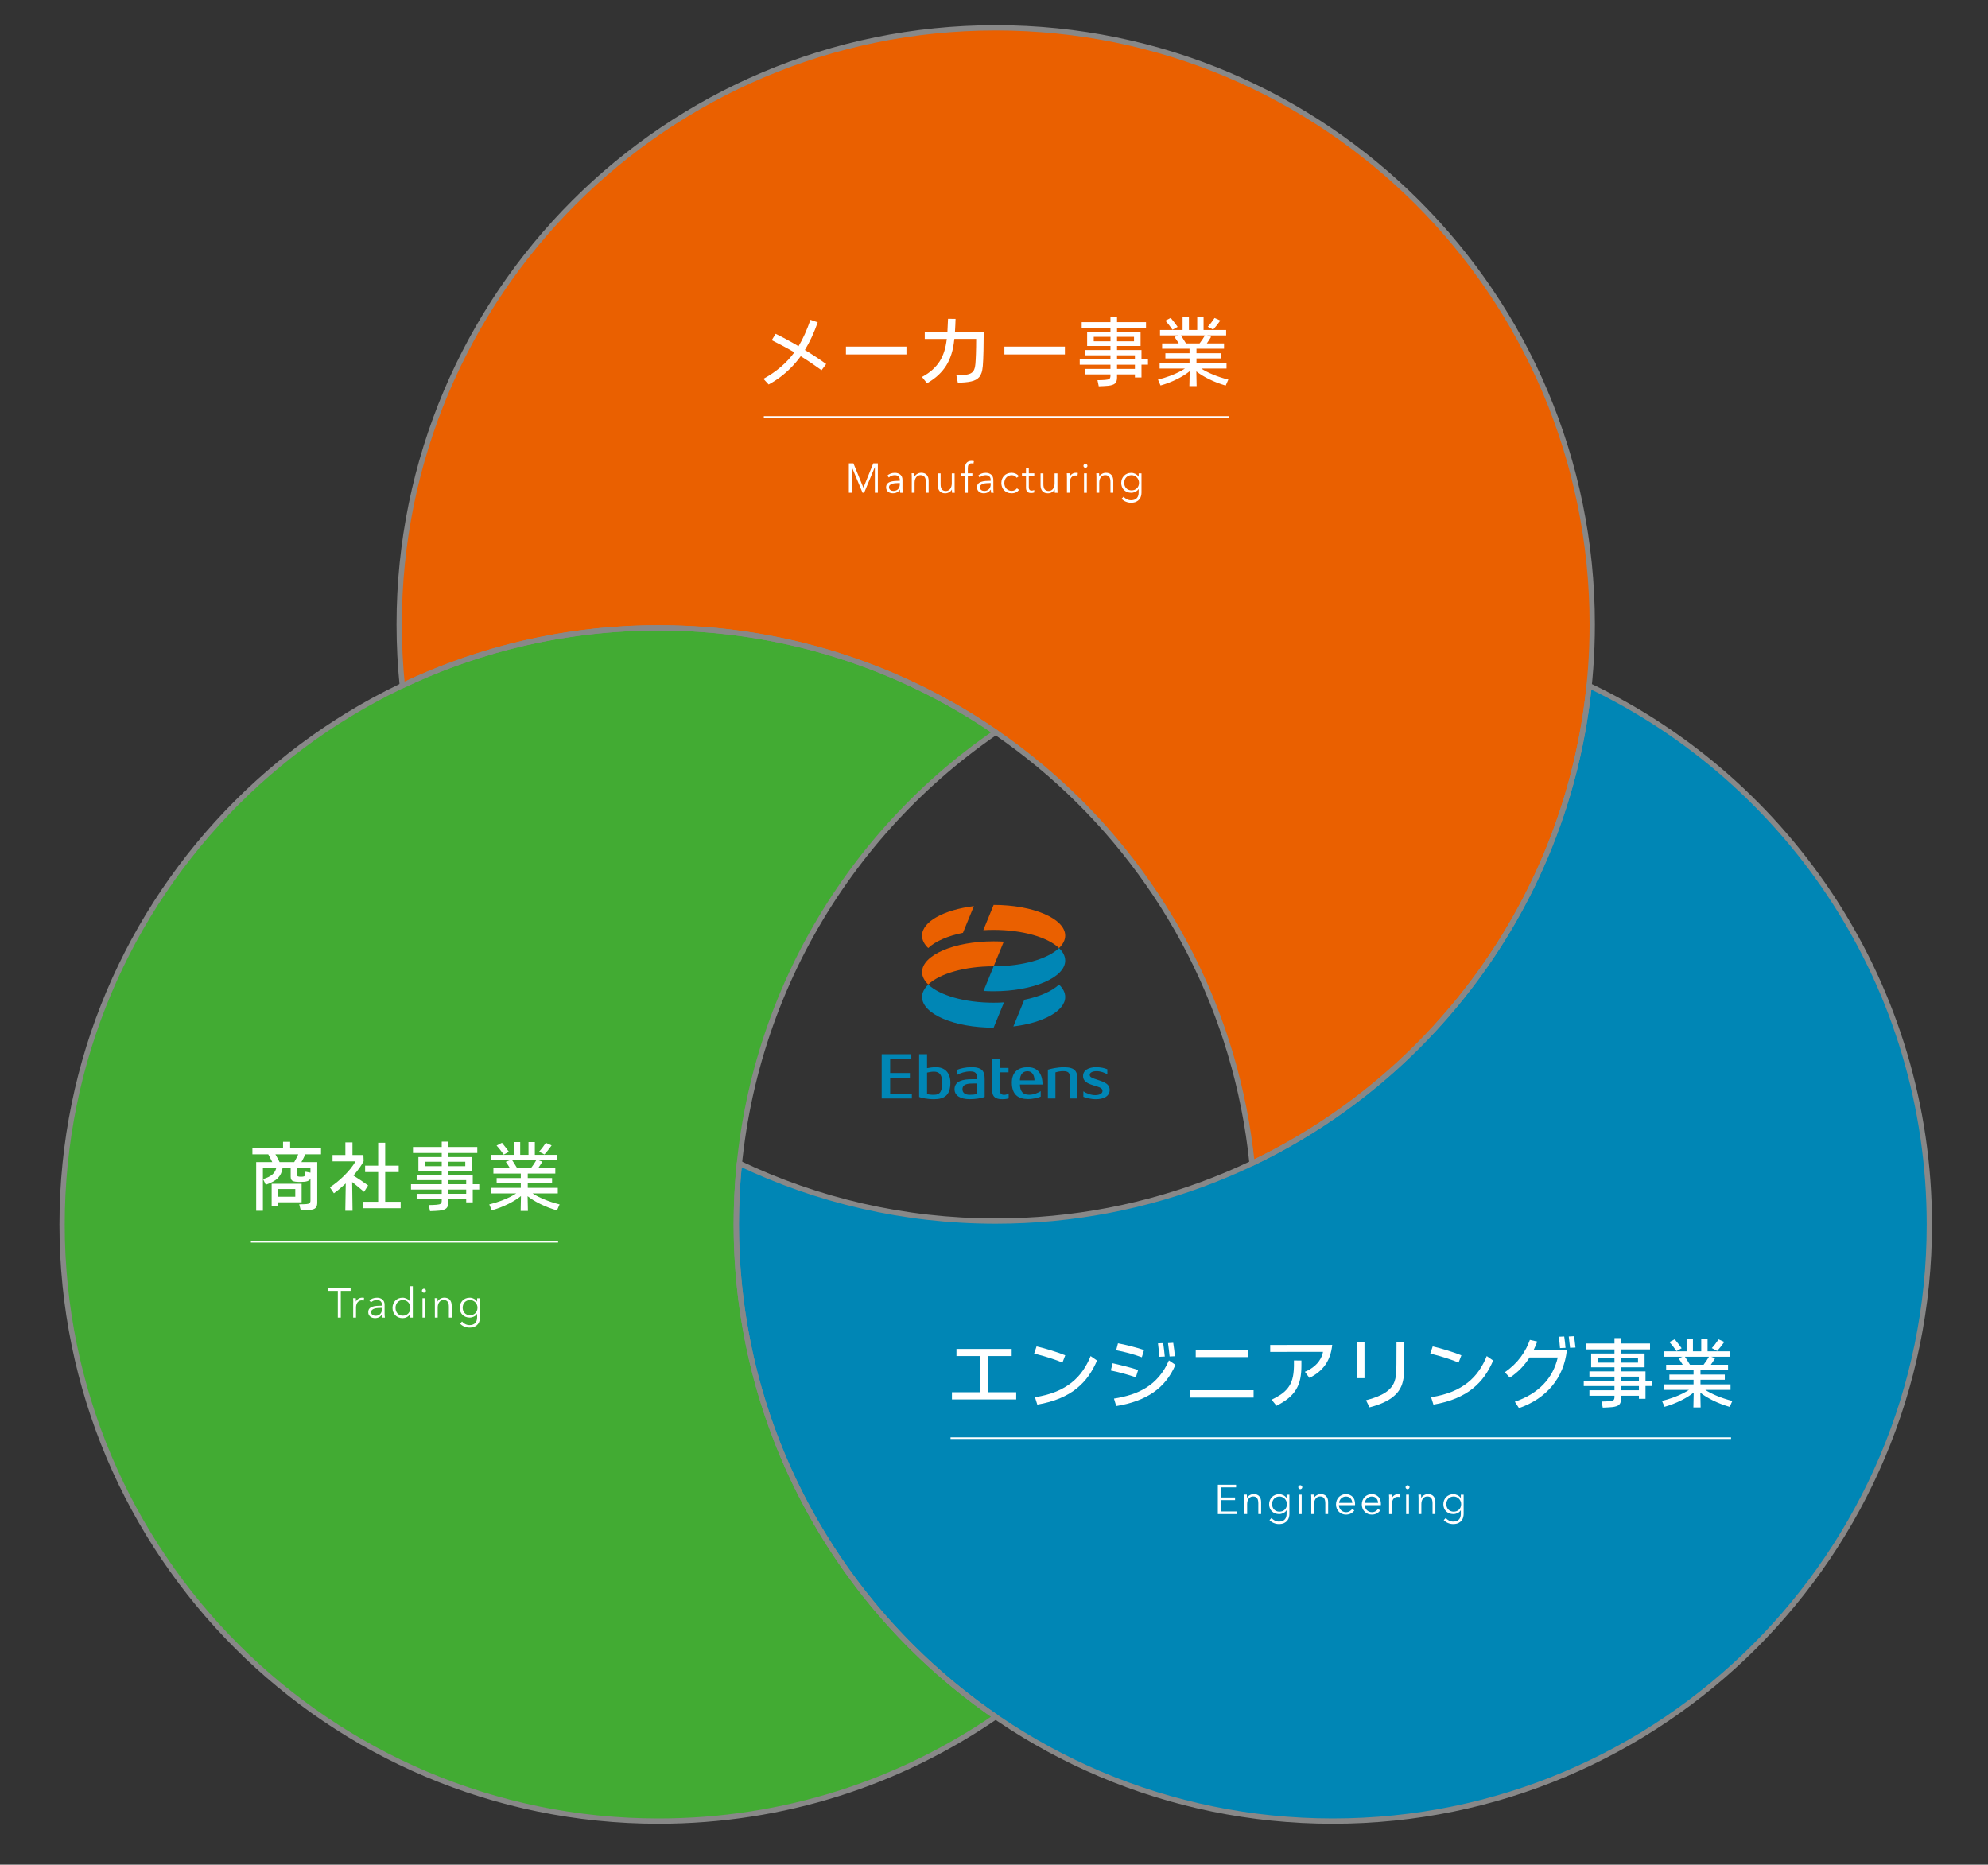
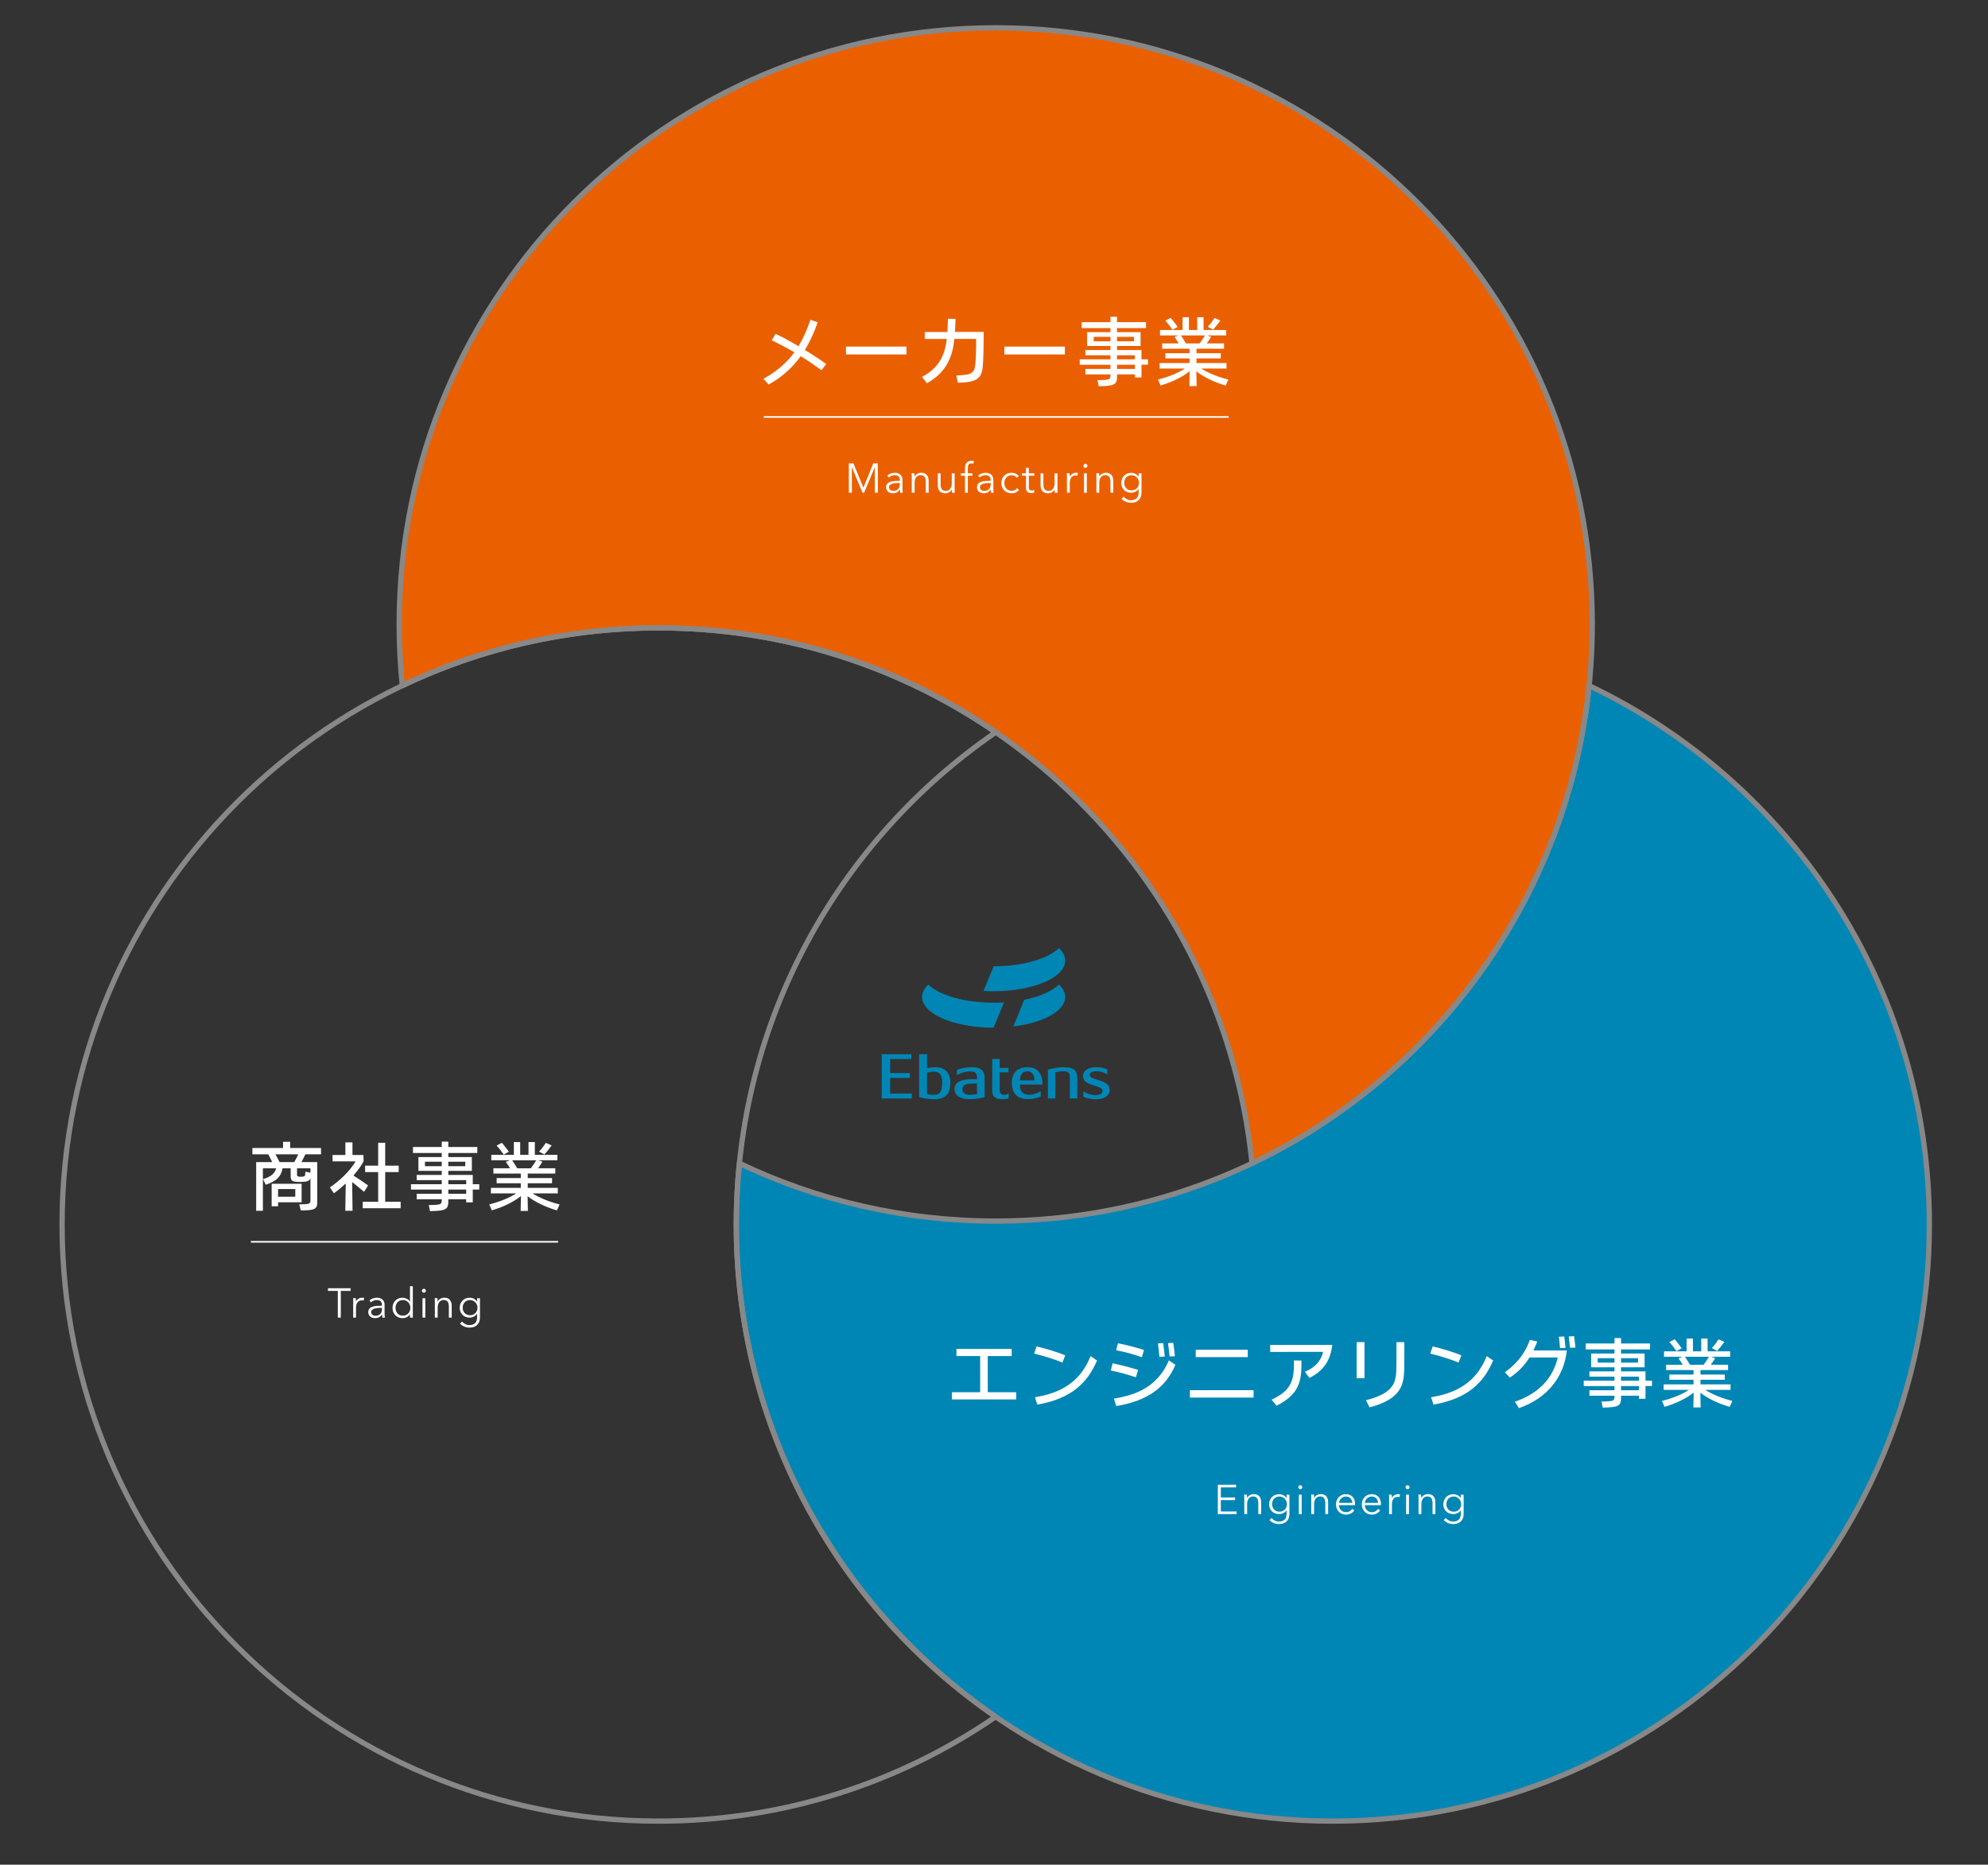
<svg xmlns="http://www.w3.org/2000/svg" id="_レイヤー_1" data-name="レイヤー_1" viewBox="0 0 526.69 493.95">
  <rect x="0" y="0" width="526.69" height="493.95" fill="#333333" stroke="none" />
  <defs>
    <style>
      .cls-1 {
        fill: #0086b5;
      }

      .cls-2 {
        fill: #fff;
      }

      .cls-3 {
        fill: #ea6000;
      }

      .cls-4, .cls-5, .cls-6 {
        fill: none;
      }

      .cls-5 {
        stroke: #888;
        stroke-linecap: round;
        stroke-linejoin: round;
        stroke-width: 1.4px;
      }

      .cls-7 {
        clip-path: url(#clippath-1);
      }

      .cls-8 {
        clip-path: url(#clippath-3);
      }

      .cls-9 {
        fill: #42ab33;
      }

      .cls-6 {
        stroke: #fff;
        stroke-width: .43px;
      }

      .cls-10 {
        clip-path: url(#clippath-2);
      }

      .cls-11 {
        clip-path: url(#clippath);
      }
    </style>
    <clipPath id="clippath">
      <rect class="cls-4" x="14.06" y="4.99" width="499.48" height="479.78" />
    </clipPath>
    <clipPath id="clippath-1">
      <rect class="cls-4" x="-994.29" y="-260.89" width="1679.24" height="1187.46" />
    </clipPath>
    <clipPath id="clippath-2">
      <rect class="cls-4" x="-994.29" y="-260.89" width="1679.24" height="1187.46" />
    </clipPath>
    <clipPath id="clippath-3">
      <rect class="cls-4" x="-994.29" y="-260.89" width="1679.24" height="1187.46" />
    </clipPath>
  </defs>
  <g class="cls-11">
    <path class="cls-3" d="M263.8,7.37c-87.28,0-158.04,70.76-158.04,158.04,0,5.48.28,10.88.82,16.21,20.57-9.81,43.6-15.3,67.91-15.3,81.81,0,149.1,62.16,157.22,141.83,53.3-25.4,90.13-79.77,90.13-142.74,0-87.28-70.76-158.04-158.04-158.04" />
    <path class="cls-1" d="M421.02,181.63c-8.12,79.67-75.41,141.83-157.22,141.83-24.31,0-47.33-5.49-67.91-15.3-.54,5.33-.82,10.74-.82,16.21,0,87.28,70.76,158.04,158.04,158.04s158.04-70.76,158.04-158.04c0-62.97-36.84-117.34-90.13-142.74" />
-     <path class="cls-9" d="M195.07,324.37c0-54.14,27.23-101.91,68.73-130.39-25.41-17.44-56.17-27.65-89.31-27.65-87.28,0-158.04,70.76-158.04,158.04s70.76,158.04,158.04,158.04c33.15,0,63.9-10.21,89.31-27.65-41.5-28.48-68.73-76.25-68.73-130.39" />
    <path class="cls-5" d="M263.8,7.37c-87.28,0-158.04,70.76-158.04,158.04,0,5.48.28,10.88.82,16.21,20.57-9.81,43.6-15.3,67.91-15.3,81.81,0,149.1,62.16,157.22,141.83,53.3-25.4,90.13-79.77,90.13-142.74,0-87.28-70.76-158.04-158.04-158.04Z" />
    <path class="cls-5" d="M421.02,181.63c-8.12,79.67-75.41,141.83-157.22,141.83-24.31,0-47.33-5.49-67.91-15.3-.54,5.33-.82,10.74-.82,16.21,0,87.28,70.76,158.04,158.04,158.04s158.04-70.76,158.04-158.04c0-62.97-36.84-117.34-90.13-142.74Z" />
    <path class="cls-5" d="M195.07,324.37c0-54.14,27.23-101.91,68.73-130.39-25.41-17.44-56.17-27.65-89.31-27.65-87.28,0-158.04,70.76-158.04,158.04s70.76,158.04,158.04,158.04c33.15,0,63.9-10.21,89.31-27.65-41.5-28.48-68.73-76.25-68.73-130.39Z" />
-     <path class="cls-3" d="M282.21,247.84c0,1.18-.59,2.3-1.64,3.3-2.95-2.84-9.6-4.82-17.32-4.82-.93,0-1.85.03-2.74.08l2.74-6.69c10.47,0,18.96,3.64,18.96,8.13M258.02,240.03c-7.93.97-13.74,4.1-13.74,7.81,0,1.18.59,2.3,1.64,3.3,1.84-1.77,5.12-3.21,9.2-4.04l2.9-7.08ZM263.25,249.36c-10.47,0-18.96,3.64-18.96,8.13,0,1.18.59,2.29,1.64,3.3,2.95-2.84,9.6-4.82,17.32-4.82l2.68-6.53c-.87-.05-1.77-.08-2.68-.08" />
    <path class="cls-1" d="M263.25,272.22l2.74-6.69c-.9.06-1.81.09-2.74.09-7.73,0-14.37-1.98-17.32-4.82-1.05,1.01-1.64,2.13-1.64,3.3,0,4.49,8.49,8.13,18.96,8.13M268.47,271.91c7.93-.97,13.74-4.1,13.74-7.81,0-1.18-.59-2.29-1.64-3.3-1.84,1.77-5.12,3.21-9.2,4.04l-2.9,7.08ZM263.25,262.58c10.47,0,18.96-3.64,18.96-8.12,0-1.18-.59-2.3-1.64-3.31-2.95,2.84-9.6,4.82-17.32,4.82l-2.68,6.53c.87.05,1.77.08,2.68.08" />
    <path class="cls-1" d="M247.97,282.7c-.85,0-1.68.12-2.36.26v-3.7h-2.1v11.32c.53.24,2.1.6,3.95.6,2.77,0,4.33-1.09,4.33-4.38,0-2.76-1.61-4.1-3.82-4.1M247.42,290.01c-.85,0-1.44-.09-1.81-.18v-5.7c.59-.14,1.25-.25,1.83-.25,1.58,0,2.17,1.04,2.17,2.85,0,2.31-.49,3.28-2.19,3.28M267.23,289.64v1.32c-.32.11-.95.22-1.7.22-1.76,0-2.66-.63-2.66-2.28v-8.37h1.98v2.36h2.34v1.17h-2.34v4.48c0,.88.25,1.49,1.18,1.49.59,0,1.07-.3,1.2-.39M241.58,289.7v1.29h-7.99v-11.73h7.85v1.28h-5.61v3.7h5.23v1.3h-5.23v4.16h5.74ZM257.31,282.7c-1.51,0-3,.36-3.79.72v1.35c.91-.53,2.22-.95,3.52-.95,1.45,0,1.8.54,1.8,1.66v.41h-1.33c-2.25,0-4.62.4-4.62,2.64,0,1.66,1.49,2.64,4.03,2.64,1.33,0,2.95-.2,3.95-.6v-4.66c0-1.99-.49-3.22-3.56-3.22M258.84,289.83c-.59.11-1.24.18-1.94.18-1.24,0-1.91-.55-1.91-1.47,0-1.43,1.52-1.53,3.04-1.53h.81v2.82ZM285.44,290.99h-2v-5.59c0-1.12-.31-1.65-1.77-1.65-.76,0-1.45.14-2.05.33v6.91h-2v-7.63c.77-.25,2.53-.65,4.26-.65,3.07,0,3.56,1.23,3.56,3.22v5.07ZM290.39,291.18c-1.45,0-2.73-.37-3.37-.64v-1.45c.8.55,2.05,1.01,3.14,1.01,1.04,0,1.93-.36,1.93-1.12,0-.6-.59-.9-1.21-1.1-1.88-.61-3.94-.96-3.94-2.86,0-1.5,1.5-2.32,3.45-2.32,1.22,0,2.18.23,2.98.55v1.35c-.78-.48-1.8-.84-2.82-.84-1.18,0-1.84.4-1.84.97,0,.49.37.72,1.17,1.01,1.89.7,4.11,1.03,4.11,2.97,0,1.71-1.62,2.47-3.6,2.47M270.21,287.29h5.99c0-2.86-1.29-4.59-3.93-4.59-2.47,0-4.2,1.26-4.2,4.07,0,3.29,1.81,4.37,4.28,4.37,1.42,0,2.66-.36,3.37-.64v-1.46c-.82.51-1.91.96-3.08.96-1.62,0-2.39-.89-2.43-2.71M272.24,283.77c1.18,0,1.82,1.03,1.83,2.41h-3.86c.04-1.41.64-2.41,2.03-2.41" />
  </g>
  <g class="cls-7">
    <path class="cls-2" d="M297.97,127.12c.09-.24.21-.46.38-.64.17-.18.37-.33.61-.44.24-.11.52-.17.82-.17.29,0,.55.06.79.17.24.11.45.26.63.44.18.18.31.4.41.64.1.24.15.5.15.77,0,.3-.05.57-.15.82-.1.25-.24.46-.41.63s-.39.31-.63.41c-.24.09-.51.14-.79.14-.31,0-.58-.05-.82-.16-.24-.11-.45-.25-.61-.43-.17-.18-.29-.4-.38-.64-.09-.24-.13-.5-.13-.77s.04-.53.13-.77M297.15,132.13c.31.32.68.58,1.11.76.43.18.89.28,1.36.28.57,0,1.04-.09,1.4-.26.36-.18.64-.4.85-.66.21-.26.35-.55.43-.87.08-.31.12-.61.12-.89v-5.1h-.75v.89h-.02c-.21-.33-.49-.58-.85-.76-.36-.17-.72-.26-1.1-.26-.4,0-.77.07-1.09.21-.33.14-.6.33-.83.57-.23.24-.41.52-.54.85s-.19.67-.19,1.03.06.72.19,1.04c.13.32.31.6.54.83s.51.41.83.54c.33.13.69.2,1.09.2.37,0,.74-.09,1.1-.26.36-.18.64-.42.84-.75h.02v.97c0,.28-.04.54-.11.79s-.19.46-.35.64c-.16.18-.37.33-.62.43s-.57.16-.93.16c-.4,0-.77-.09-1.13-.28-.36-.18-.64-.41-.84-.67l-.54.57ZM290.44,125.38c.01.18.03.37.03.59s.01.4.01.54v4.01h.75v-2.64c0-.34.04-.64.13-.9.09-.25.21-.46.35-.63.15-.17.31-.29.5-.37.19-.08.38-.12.58-.12.27,0,.5.04.68.13.18.09.32.21.43.37.11.16.18.35.23.57s.07.47.07.74v2.85h.75v-3.16c0-.64-.16-1.15-.49-1.54-.33-.39-.82-.58-1.47-.58-.37,0-.71.09-1.04.28-.33.19-.57.43-.72.73h-.02c0-.11,0-.25,0-.42,0-.17-.02-.32-.03-.46h-.71ZM287.93,123.02c-.11-.1-.23-.15-.36-.15s-.25.05-.36.15-.17.23-.17.38.06.28.17.38c.11.1.23.15.36.15s.25-.05.36-.15c.11-.1.17-.23.17-.38s-.06-.28-.17-.38M287.94,125.38h-.75v5.15h.75v-5.15ZM282.67,126.51v4.01h.75v-2.63c0-.34.04-.64.13-.88.08-.25.19-.45.33-.6.14-.16.29-.27.48-.35s.37-.11.57-.11c.1,0,.21,0,.31.02.1.01.18.03.22.04l.1-.72c-.08-.02-.16-.04-.24-.04s-.16-.01-.26-.01c-.37,0-.7.09-.99.28-.29.19-.51.43-.66.73h-.02c0-.11,0-.25-.01-.42,0-.17-.02-.32-.03-.46h-.72c.01.18.03.37.03.59,0,.22.01.4.01.54M280.19,130.53c-.02-.18-.03-.37-.03-.59s-.01-.4-.01-.54v-4.01h-.75v2.64c0,.34-.04.64-.13.9-.09.25-.21.46-.35.63-.15.17-.31.29-.5.37-.19.08-.38.12-.58.12-.27,0-.5-.04-.68-.13-.18-.09-.32-.21-.43-.37-.11-.16-.18-.35-.23-.57s-.07-.47-.07-.74v-2.85h-.75v3.16c0,.64.16,1.15.49,1.54.33.39.82.58,1.47.58.37,0,.72-.09,1.04-.28.33-.19.57-.43.72-.73h.02c0,.11,0,.25,0,.42,0,.17.02.32.03.46h.72ZM274.02,125.38h-1.45v-1.45h-.75v1.45h-1.07v.63h1.07v3.21c0,.29.04.52.13.69.08.17.19.31.32.42s.27.17.43.21.3.06.44.06c.17,0,.32-.01.47-.04.14-.03.28-.06.41-.12l-.03-.65c-.1.05-.21.09-.32.12-.11.03-.22.04-.32.04-.11,0-.21-.01-.31-.04-.1-.03-.18-.07-.25-.14-.07-.07-.12-.17-.16-.29-.04-.13-.06-.28-.06-.47v-3h1.45v-.63ZM269.94,126.14c-.22-.29-.51-.51-.86-.67-.36-.15-.71-.23-1.05-.23-.42,0-.8.07-1.13.2-.34.14-.62.32-.86.57-.24.24-.42.53-.55.86-.13.33-.2.69-.2,1.08s.07.75.2,1.08c.13.33.32.61.55.86.24.24.53.43.86.57.34.14.72.2,1.13.2.45,0,.83-.08,1.15-.24s.59-.38.81-.65l-.56-.42c-.15.2-.33.36-.56.48-.23.12-.5.19-.83.19-.3,0-.57-.05-.81-.16-.24-.11-.45-.25-.62-.44-.17-.19-.3-.4-.39-.65s-.14-.52-.14-.81.05-.57.14-.82c.09-.25.22-.47.4-.66.17-.19.38-.33.62-.44.24-.11.51-.16.81-.16.28,0,.54.06.77.19.24.13.42.29.54.49l.58-.42ZM262.47,127.95v.39c0,.23-.04.44-.11.65-.07.2-.18.39-.32.54-.14.16-.31.28-.52.37-.2.09-.44.14-.7.14-.15,0-.29-.02-.43-.05-.14-.03-.27-.09-.39-.17-.12-.08-.21-.18-.28-.3-.07-.13-.1-.28-.1-.46,0-.24.08-.44.24-.58s.37-.26.62-.34c.25-.08.53-.13.85-.15.31-.03.62-.04.93-.04h.22ZM262.47,127.36c-.47,0-.92.02-1.36.05-.44.03-.82.11-1.16.22-.34.11-.61.29-.81.52-.2.23-.3.55-.3.94,0,.29.06.53.17.73.11.2.26.36.43.49.17.13.36.22.57.27.21.06.41.08.61.08.42,0,.77-.08,1.07-.23.3-.15.56-.4.8-.74h.02c0,.14,0,.28.02.43.02.15.03.28.06.41h.67c-.03-.15-.05-.33-.07-.54s-.02-.42-.02-.61v-2.25c0-.32-.05-.59-.15-.83-.1-.23-.25-.43-.43-.58s-.39-.27-.64-.35c-.24-.08-.5-.12-.78-.12-.44,0-.83.07-1.18.21-.35.14-.63.32-.84.53l.42.49c.18-.18.41-.33.67-.44s.55-.17.86-.17c.45,0,.79.11,1.02.33.23.22.35.55.35.99v.16ZM257.62,125.38h-1.21v-1.32c0-.18.01-.36.04-.52s.07-.3.14-.42c.07-.12.17-.21.3-.28.13-.07.29-.1.49-.1.1,0,.19,0,.28.02.08.01.16.03.24.06l.13-.66c-.09-.03-.2-.05-.31-.06s-.21-.02-.31-.02c-.59,0-1.03.17-1.32.51-.28.34-.43.8-.43,1.39v1.41h-1.08v.63h1.08v4.52h.75v-4.52h1.21v-.63ZM252.95,130.53c-.02-.18-.03-.37-.03-.59,0-.22-.01-.4-.01-.54v-4.01h-.75v2.64c0,.34-.05.64-.13.9-.09.25-.2.46-.35.63s-.31.29-.5.37c-.19.08-.38.12-.58.12-.27,0-.5-.04-.68-.13-.18-.09-.32-.21-.43-.37-.11-.16-.18-.35-.23-.57-.04-.22-.06-.47-.06-.74v-2.85h-.75v3.16c0,.64.16,1.15.49,1.54.33.39.82.58,1.47.58.37,0,.72-.09,1.05-.28.33-.19.57-.43.71-.73h.02c0,.11,0,.25.01.42,0,.17.02.32.03.46h.72ZM241.52,125.38c.01.18.03.37.03.59s.01.4.01.54v4.01h.75v-2.64c0-.34.04-.64.13-.9.09-.25.2-.46.35-.63.15-.17.31-.29.5-.37.19-.08.38-.12.58-.12.27,0,.5.04.68.13.18.09.32.21.43.37.11.16.18.35.23.57s.07.47.07.74v2.85h.75v-3.16c0-.64-.16-1.15-.49-1.54-.33-.39-.82-.58-1.47-.58-.37,0-.72.09-1.05.28-.33.19-.57.43-.72.73h-.02c0-.11,0-.25-.01-.42,0-.17-.02-.32-.03-.46h-.72ZM238.39,127.95v.39c0,.23-.04.44-.11.65-.07.2-.18.39-.32.54-.14.16-.31.28-.52.37-.21.09-.44.14-.7.14-.15,0-.29-.02-.43-.05-.14-.03-.27-.09-.39-.17-.12-.08-.21-.18-.28-.3-.07-.13-.11-.28-.11-.46,0-.24.08-.44.24-.58.16-.15.37-.26.62-.34.25-.08.54-.13.85-.15.31-.03.62-.04.93-.04h.22ZM238.39,127.36c-.47,0-.92.02-1.36.05-.44.03-.82.11-1.16.22-.34.11-.61.29-.81.52-.2.23-.3.55-.3.94,0,.29.06.53.17.73.11.2.26.36.43.49.17.13.36.22.57.27s.41.08.61.08c.42,0,.77-.08,1.07-.23.3-.15.56-.4.8-.74h.02c0,.14,0,.28.02.43s.03.28.06.41h.67c-.03-.15-.05-.33-.06-.54-.02-.21-.02-.42-.02-.61v-2.25c0-.32-.05-.59-.15-.83-.1-.23-.25-.43-.43-.58s-.4-.27-.64-.35c-.24-.08-.5-.12-.78-.12-.44,0-.83.07-1.18.21-.35.14-.63.32-.84.53l.42.49c.18-.18.41-.33.67-.44.26-.11.55-.17.86-.17.45,0,.79.11,1.02.33.23.22.35.55.35.99v.16ZM226.1,122.74h-1.21v7.78h.79v-6.76h.02l2.82,6.76h.42l2.82-6.76h.02v6.76h.79v-7.78h-1.21l-2.61,6.44h-.01l-2.64-6.44Z" />
    <path class="cls-2" d="M317.81,90.97h-3.6c-.49-.79-.82-1.31-.98-1.57-.16-.26-.28-.44-.36-.55h6.36c-.36.64-.83,1.35-1.42,2.12M319.99,86.55l1.42.76c.56-.61,1.19-1.41,1.9-2.4l-1.52-.68c-.64.96-1.24,1.73-1.8,2.32M310.16,84.21l-1.42.74c.29.31.62.69.98,1.15s.67.88.92,1.25l1.36-.76c-.43-.61-1.04-1.41-1.84-2.38M321.35,99.21c-1.25-.52-2.28-1.05-3.08-1.58h6.68v-1.46h-7.96v-1.22h6.44v-1.38h-6.44v-1.2h7.3v-1.4h-4.56c.31-.43.69-1.01,1.14-1.74l-1.04-.38h5.02v-1.44h-5.98v-3.38h-1.68v3.38h-2.2v-3.38h-1.68v3.38h-5.98v1.44h4.9l-1.06.42c.41.57.79,1.14,1.12,1.7h-4.4v1.4h7.26v1.2h-6.4v1.38h6.4v1.22h-7.92v1.46h6.7c-.37.25-.89.55-1.54.89-.65.34-1.48.7-2.47,1.07-.99.37-2.04.69-3.13.96l.68,1.56c1.55-.44,3-1,4.36-1.68,1.36-.68,2.48-1.38,3.36-2.1l-.08,3.94h1.92l-.08-3.9c.91.72,2.04,1.41,3.4,2.08,1.36.67,2.82,1.23,4.38,1.68l.7-1.58c-1.47-.37-2.83-.82-4.08-1.34M295.94,96.61h4.74v1.12h-4.74v-1.12ZM300.68,95.19h-4.74v-1.08h4.74v1.08ZM295.94,89.23h4.5v1.18h-4.5v-1.18ZM294.21,90.41h-4.44v-1.18h4.44v1.18ZM302.42,92.73h-6.48v-1.08h6.24v-3.66h-6.24v-1.08h7.68v-1.58h-7.68v-1.42h-1.74v1.42h-7.62v1.58h7.62v1.08h-6.18v3.66h6.18v1.08h-6.64v1.38h6.64v1.08h-8.14v1.42h8.14v1.12h-6.64v1.44h6.64v.36c0,.4-.09.67-.28.82-.19.15-.55.24-1.1.28-.67.05-1.35.08-2.06.08l.34,1.62c1.12-.04,1.94-.09,2.46-.14.89-.09,1.51-.3,1.86-.62.35-.32.52-.84.52-1.56v-.84h4.74v.82h1.74v-3.38h1.72v-1.42h-1.72v-2.46ZM282.13,91.81h-16.03v2.08h16.03v-2.08ZM253.16,84.47l-2-.02c-.03.79-.08,1.95-.16,3.5h-6v1.84h5.84c-.15,1.24-.38,2.35-.69,3.32-.31.97-.72,1.85-1.21,2.62-.49.77-1.12,1.5-1.87,2.19-.75.69-1.69,1.33-2.81,1.93l1.34,1.68c1.21-.71,2.23-1.45,3.04-2.22.81-.77,1.5-1.6,2.05-2.48.55-.88,1.01-1.9,1.38-3.05.37-1.15.62-2.49.77-4.01h5.78c0,1.47-.02,2.78-.06,3.96-.04,1.17-.09,2.05-.14,2.62-.08.87-.24,1.49-.49,1.87-.25.38-.6.65-1.07.82s-1.13.28-1.98.35c-.49.04-.99.06-1.5.06l.38,1.92c.52,0,1.12-.03,1.8-.08.65-.05,1.23-.14,1.73-.25.5-.11.92-.27,1.27-.46.35-.19.64-.43.88-.71s.44-.65.6-1.1c.16-.45.27-1.06.34-1.82.08-.89.14-2.24.18-4.03s.06-3.46.06-4.99h-7.62c.08-1.27.13-2.42.16-3.46M240.15,91.81h-16.03v2.08h16.03v-2.08ZM213.24,92.71c1.31-2.15,2.44-4.58,3.4-7.32l-1.92-.68c-.95,2.74-2,5.08-3.16,7-1.11-.65-2.19-1.27-3.27-1.85-1.07-.58-2-1.06-2.79-1.43l-1.04,1.68c.95.47,1.95.99,3.02,1.56,1.07.57,2.06,1.13,2.98,1.66-2.04,2.8-4.77,5.14-8.2,7.02l1.38,1.5c1.11-.6,2.15-1.27,3.12-2,.97-.73,1.91-1.55,2.81-2.46.9-.91,1.76-1.92,2.57-3.04,1.83,1.13,3.67,2.37,5.52,3.72l1.22-1.64c-1.53-1.13-3.41-2.37-5.64-3.72" />
  </g>
  <line class="cls-6" x1="202.36" y1="110.45" x2="325.51" y2="110.45" />
  <g class="cls-10">
    <path class="cls-2" d="M122.71,345.63c.09-.24.21-.46.38-.64.17-.18.37-.33.61-.44.24-.11.52-.17.82-.17.29,0,.55.06.79.17.24.11.45.26.63.44.18.18.31.4.41.64.1.24.15.5.15.77,0,.3-.05.57-.15.82-.1.25-.24.46-.41.63-.18.18-.39.31-.63.41-.24.09-.51.14-.79.14-.31,0-.58-.05-.82-.16-.24-.11-.45-.25-.61-.43-.17-.18-.29-.4-.38-.64-.09-.24-.13-.5-.13-.77s.05-.53.13-.77M121.89,350.64c.31.32.68.58,1.11.76.43.18.89.28,1.36.28.57,0,1.04-.09,1.4-.26s.64-.4.85-.66c.21-.26.35-.55.43-.87.08-.31.12-.61.12-.89v-5.1h-.75v.89h-.02c-.2-.33-.49-.58-.85-.76-.36-.18-.72-.27-1.1-.27-.4,0-.77.07-1.09.21-.33.14-.61.33-.83.57-.23.24-.41.52-.54.85-.13.32-.19.67-.19,1.03s.06.72.19,1.04c.13.32.31.6.54.83.23.23.51.41.83.54.33.13.69.2,1.09.2.37,0,.74-.09,1.1-.26.36-.18.64-.42.84-.75h.02v.97c0,.28-.04.54-.11.79-.07.25-.19.46-.35.64-.16.18-.37.33-.62.43-.26.11-.57.16-.94.16-.39,0-.77-.09-1.13-.28-.36-.18-.63-.41-.84-.67l-.54.57ZM115.17,343.89c.02.18.03.37.03.59,0,.22.01.4.01.54v4.01h.75v-2.64c0-.34.04-.64.13-.9.09-.25.21-.46.35-.63.15-.17.31-.29.5-.37.19-.08.38-.12.58-.12.27,0,.5.04.68.13.18.09.32.21.43.37.11.16.18.35.23.57.04.22.06.47.06.74v2.85h.75v-3.16c0-.64-.16-1.15-.49-1.54-.33-.39-.82-.58-1.47-.58-.37,0-.72.09-1.05.28-.33.19-.57.43-.71.73h-.02c0-.11,0-.25-.01-.42,0-.17-.02-.32-.03-.46h-.72ZM112.67,341.53c-.11-.1-.23-.15-.36-.15s-.25.05-.36.15c-.11.1-.17.23-.17.38s.06.28.17.38c.11.1.23.15.36.15s.25-.05.36-.15c.11-.1.17-.23.17-.38s-.06-.28-.17-.38M112.68,343.89h-.75v5.15h.75v-5.15ZM104.92,345.65c.09-.25.21-.47.38-.66.17-.19.37-.33.61-.44.24-.11.52-.17.83-.17.28,0,.55.05.79.16.24.11.45.25.63.44.18.19.31.41.41.66.1.25.15.53.15.82s-.05.57-.15.82c-.1.25-.24.47-.41.65-.18.18-.39.33-.63.43-.24.11-.51.16-.79.16-.31,0-.58-.05-.83-.16-.24-.11-.45-.25-.61-.44-.17-.19-.29-.41-.38-.66-.09-.25-.13-.52-.13-.81s.04-.56.13-.81M108.62,348.16v.87h.75v-8.31h-.75v4.06h-.02c-.22-.34-.51-.59-.86-.76-.35-.17-.72-.26-1.09-.26-.4,0-.77.07-1.09.21-.33.14-.6.33-.84.57-.23.24-.41.53-.54.86-.13.33-.19.69-.19,1.07s.06.74.19,1.07c.13.33.31.62.54.86.23.24.51.43.84.57.33.14.69.21,1.09.21.37,0,.74-.08,1.09-.25.35-.17.64-.42.86-.75h.02ZM101.19,346.46v.39c0,.23-.04.44-.11.65-.07.2-.18.39-.32.54-.14.16-.31.28-.52.37-.2.09-.44.14-.7.14-.15,0-.29-.02-.43-.05-.14-.03-.27-.09-.39-.17-.12-.08-.21-.18-.28-.3-.07-.13-.1-.28-.1-.46,0-.24.08-.44.24-.58.16-.15.37-.26.62-.34.25-.08.53-.13.85-.15.31-.03.62-.04.93-.04h.22ZM101.19,345.87c-.47,0-.92.02-1.36.05-.44.03-.82.11-1.16.22-.34.11-.61.29-.81.52-.2.23-.3.55-.3.94,0,.29.06.53.17.73.11.2.26.36.43.49.17.12.36.21.57.27.21.06.41.08.61.08.42,0,.78-.08,1.07-.23.3-.15.56-.4.8-.74h.02c0,.14,0,.28.02.43.01.15.03.28.06.41h.67c-.03-.15-.05-.33-.07-.54-.01-.21-.02-.42-.02-.61v-2.25c0-.32-.05-.59-.15-.83-.1-.23-.25-.43-.43-.58-.18-.15-.4-.27-.64-.35-.24-.08-.5-.12-.78-.12-.44,0-.83.07-1.18.21-.35.14-.63.31-.84.53l.42.49c.18-.18.41-.33.67-.44s.55-.17.86-.17c.45,0,.79.11,1.02.33.24.22.35.55.35.99v.16ZM93.57,345.02v4.01h.75v-2.63c0-.34.04-.64.13-.88.08-.25.19-.45.33-.6.14-.16.29-.27.48-.35s.37-.11.57-.11c.1,0,.2,0,.31.02.1.01.18.03.22.04l.1-.72c-.08-.02-.16-.04-.24-.04-.08,0-.16-.01-.26-.01-.37,0-.7.09-.99.28-.29.19-.51.43-.66.73h-.02c0-.11,0-.25,0-.42,0-.17-.02-.32-.03-.46h-.71c.01.18.03.37.03.59,0,.22.01.4.01.54M90.28,341.95h2.61v-.7h-6v.7h2.61v7.08h.79v-7.08Z" />
    <path class="cls-2" d="M140.64,309.48h-3.6c-.49-.79-.82-1.31-.98-1.57-.16-.26-.28-.44-.36-.55h6.36c-.36.64-.83,1.35-1.42,2.12M142.82,305.06l1.42.76c.56-.61,1.19-1.41,1.9-2.4l-1.52-.68c-.64.96-1.24,1.73-1.8,2.32M132.98,302.72l-1.42.74c.29.31.62.69.98,1.15.36.46.67.88.92,1.25l1.36-.76c-.43-.61-1.04-1.41-1.84-2.38M144.18,317.71c-1.25-.52-2.28-1.05-3.08-1.58h6.68v-1.46h-7.96v-1.22h6.44v-1.38h-6.44v-1.2h7.3v-1.4h-4.56c.31-.43.69-1.01,1.14-1.74l-1.04-.38h5.02v-1.44h-5.98v-3.38h-1.68v3.38h-2.2v-3.38h-1.68v3.38h-5.98v1.44h4.9l-1.06.42c.41.57.79,1.14,1.12,1.7h-4.4v1.4h7.26v1.2h-6.4v1.38h6.4v1.22h-7.92v1.46h6.7c-.37.25-.89.55-1.54.89-.65.34-1.48.7-2.47,1.07-.99.37-2.04.69-3.13.96l.68,1.56c1.55-.44,3-1,4.36-1.68,1.36-.68,2.48-1.38,3.36-2.1l-.08,3.94h1.92l-.08-3.9c.91.72,2.04,1.41,3.4,2.08,1.36.67,2.82,1.23,4.38,1.68l.7-1.58c-1.47-.37-2.83-.82-4.08-1.34M118.77,315.11h4.74v1.12h-4.74v-1.12ZM123.51,313.7h-4.74v-1.08h4.74v1.08ZM118.77,307.74h4.5v1.18h-4.5v-1.18ZM117.03,308.92h-4.44v-1.18h4.44v1.18ZM125.25,311.24h-6.48v-1.08h6.24v-3.66h-6.24v-1.08h7.68v-1.58h-7.68v-1.42h-1.74v1.42h-7.62v1.58h7.62v1.08h-6.18v3.66h6.18v1.08h-6.64v1.38h6.64v1.08h-8.14v1.42h8.14v1.12h-6.64v1.44h6.64v.36c0,.4-.09.67-.28.82-.19.15-.55.24-1.1.28-.67.05-1.35.08-2.06.08l.34,1.62c1.12-.04,1.94-.09,2.46-.14.89-.09,1.51-.3,1.86-.62.35-.32.52-.84.52-1.56v-.84h4.74v.82h1.74v-3.38h1.72v-1.42h-1.72v-2.46ZM105.63,310.48v-1.7h-3.58v-6.06h-1.86v6.06h-3.46v1.7h3.46v7.86h-4.1v1.72h10.06v-1.72h-4.1v-7.86h3.58ZM95.68,312.73c-.72-.49-1.4-.93-2.04-1.33.61-.71,1.16-1.39,1.63-2.06.47-.67.83-1.25,1.07-1.76l-.06-1.62h-2.9v-3.34h-1.88v3.34h-3.4v1.68h6.1c-.33.6-.77,1.23-1.31,1.9-.54.67-1.12,1.31-1.75,1.93-.63.62-1.26,1.19-1.91,1.71-.65.52-1.26.97-1.83,1.34l1.06,1.58c1.03-.73,2.07-1.6,3.14-2.6l-.12,7.24h1.92l-.1-7.62c.67.52,1.72,1.39,3.16,2.6l1.06-1.7c-.51-.37-1.12-.8-1.84-1.29M78.23,317.01h-4.56v-2.04h4.56v2.04ZM71.97,313.58v5.96h1.7v-1.06h6.24v-4.9h-7.94ZM80.83,311.3c-.04.17-.16.29-.35.34-.19.05-.44.08-.75.08-.41,0-.69-.04-.83-.11-.14-.07-.21-.21-.21-.41v-1.72h3.56v1.16l-1.32-.26c-.03.41-.06.72-.1.92M72.97,305.78h6.04c-.13.32-.31.68-.52,1.08-.21.4-.39.73-.54.98h-3.88c-.33-.68-.7-1.37-1.1-2.06M76.87,304.1v-1.64h-1.88v1.64h-8.12v1.68h4.2c.28.49.63,1.18,1.06,2.06h-4.26v12.89h1.78v-11.25h3.52c-.17.68-.54,1.25-1.09,1.71-.55.46-1.35.84-2.39,1.15l.72,1.5c.71-.24,1.32-.5,1.84-.78.52-.28.96-.59,1.31-.94.35-.35.63-.74.84-1.17.21-.43.36-.92.45-1.47h2.16v2.26c0,.52.16.88.48,1.07.32.19.99.29,2,.29.91,0,1.56-.07,1.97-.22.41-.15.67-.39.79-.72v5.94c0,.25-.08.45-.24.6-.16.15-.43.23-.82.26-.53.04-1.17.06-1.92.06l.42,1.62c.85,0,1.57-.03,2.14-.08.55-.05.98-.14,1.29-.27s.55-.32.7-.59.23-.65.23-1.14v-10.72h-4.2c.41-.75.76-1.43,1.04-2.06h4.16v-1.68h-8.18Z" />
  </g>
  <line class="cls-6" x1="66.47" y1="328.95" x2="147.86" y2="328.95" />
  <g class="cls-8">
    <path class="cls-2" d="M383.31,397.67c.09-.24.21-.45.38-.64.17-.18.37-.33.61-.44.24-.11.52-.17.83-.17.29,0,.55.06.79.17.24.11.45.26.63.44.18.18.31.4.41.64.1.24.15.5.15.77,0,.3-.05.57-.15.82-.1.25-.24.46-.41.63-.17.18-.38.31-.63.41-.24.09-.5.14-.79.14-.31,0-.58-.05-.83-.16-.24-.11-.44-.25-.61-.43-.17-.18-.29-.4-.38-.64-.09-.24-.13-.5-.13-.77s.04-.53.13-.77M382.5,402.68c.31.32.68.58,1.11.76s.89.28,1.36.28c.57,0,1.04-.09,1.4-.26.36-.18.64-.4.85-.66.21-.26.35-.55.43-.87.08-.31.12-.61.12-.89v-5.1h-.75v.89h-.02c-.2-.33-.49-.58-.85-.76-.36-.17-.73-.26-1.1-.26-.4,0-.77.07-1.09.21-.33.14-.61.33-.84.57-.23.24-.41.52-.54.85-.13.32-.19.67-.19,1.03s.06.72.19,1.04c.13.32.31.6.54.83.23.23.51.41.84.54.33.13.69.2,1.09.2.37,0,.74-.09,1.11-.26s.64-.42.84-.75h.02v.97c0,.28-.04.54-.11.79s-.19.46-.35.64-.36.33-.62.43c-.26.11-.57.16-.94.16-.39,0-.77-.09-1.13-.28-.36-.18-.64-.41-.84-.67l-.54.57ZM375.78,395.93c.01.18.03.37.03.59s.01.4.01.54v4.01h.75v-2.64c0-.34.04-.64.13-.9.09-.25.2-.46.35-.63.15-.16.31-.29.5-.37.19-.08.38-.12.58-.12.27,0,.5.04.68.13.18.09.32.21.43.37.11.16.18.35.22.57.05.22.07.47.07.74v2.85h.75v-3.16c0-.64-.16-1.15-.49-1.54-.33-.39-.82-.58-1.47-.58-.37,0-.72.09-1.05.28-.33.19-.57.43-.72.73h-.02c0-.11,0-.25-.01-.42,0-.17-.02-.32-.03-.46h-.72ZM373.27,393.58c-.11-.1-.23-.15-.36-.15s-.25.05-.36.15c-.11.1-.17.23-.17.38s.06.28.17.38c.11.1.23.15.36.15s.25-.05.36-.15c.11-.1.17-.23.17-.38s-.06-.28-.17-.38M373.28,395.93h-.75v5.15h.75v-5.15ZM368.02,397.07v4.01h.75v-2.63c0-.34.04-.64.13-.88.08-.25.19-.45.33-.6.14-.16.29-.27.48-.35.18-.07.37-.11.57-.11.1,0,.2,0,.31.02.1.01.18.03.22.04l.1-.72c-.08-.02-.16-.04-.24-.04-.08,0-.16-.01-.26-.01-.37,0-.7.09-.99.28-.29.19-.51.43-.66.73h-.02c0-.11,0-.25,0-.42,0-.17-.02-.32-.03-.46h-.72c.02.18.03.37.03.59s.01.4.01.54M365.7,397.36c-.11-.31-.26-.58-.47-.81-.21-.23-.46-.41-.77-.55-.31-.14-.66-.2-1.07-.2-.37,0-.71.07-1.02.2-.32.14-.59.32-.83.57-.23.24-.42.53-.55.86-.13.33-.2.69-.2,1.08s.07.75.2,1.08.32.61.56.86c.23.24.51.43.84.57.33.14.68.2,1.06.2.43,0,.82-.08,1.19-.25.37-.17.71-.45,1.02-.84l-.56-.44c-.15.23-.36.44-.64.62-.28.18-.62.27-1.01.27-.26,0-.51-.05-.74-.15-.23-.1-.42-.23-.59-.4-.17-.17-.3-.37-.39-.59-.1-.23-.15-.47-.16-.73h4.27c0-.07.01-.13.01-.19v-.17c0-.35-.05-.68-.16-.99M361.59,398.11c.02-.22.07-.43.17-.63.1-.2.22-.38.39-.54s.35-.28.56-.37c.21-.09.44-.14.69-.14.53,0,.95.16,1.24.48.29.32.44.72.47,1.2h-3.51ZM358.86,397.36c-.11-.31-.26-.58-.47-.81-.21-.23-.46-.41-.77-.55-.31-.14-.66-.2-1.07-.2-.37,0-.71.07-1.02.2-.31.14-.59.32-.83.57-.23.24-.42.53-.55.86-.13.33-.2.69-.2,1.08s.07.75.2,1.08c.14.33.32.61.55.86.24.24.51.43.84.57.33.14.68.2,1.06.2.42,0,.82-.08,1.19-.25.37-.17.71-.45,1.02-.84l-.56-.44c-.15.23-.36.44-.64.62-.28.18-.62.27-1.01.27-.26,0-.51-.05-.74-.15-.23-.1-.43-.23-.59-.4-.17-.17-.3-.37-.4-.59-.1-.23-.15-.47-.15-.73h4.27c0-.07.01-.13.01-.19v-.17c0-.35-.05-.68-.16-.99M354.76,398.11c.01-.22.07-.43.17-.63.09-.2.22-.38.38-.54.16-.16.35-.28.56-.37.21-.09.44-.14.69-.14.53,0,.95.16,1.24.48.29.32.45.72.47,1.2h-3.51ZM347.36,395.93c.01.18.03.37.03.59s.01.4.01.54v4.01h.75v-2.64c0-.34.04-.64.13-.9.09-.25.21-.46.35-.63.15-.16.31-.29.5-.37.19-.08.38-.12.58-.12.27,0,.5.04.68.13.18.09.32.21.43.37.11.16.18.35.23.57.04.22.07.47.07.74v2.85h.75v-3.16c0-.64-.16-1.15-.49-1.54-.33-.39-.82-.58-1.47-.58-.37,0-.71.09-1.04.28-.33.19-.57.43-.72.73h-.02c0-.11,0-.25,0-.42,0-.17-.02-.32-.03-.46h-.71ZM344.85,393.58c-.11-.1-.23-.15-.36-.15s-.25.05-.36.15c-.11.1-.17.23-.17.38s.06.28.17.38c.11.1.23.15.36.15s.25-.05.36-.15c.11-.1.17-.23.17-.38s-.06-.28-.17-.38M344.86,395.93h-.75v5.15h.75v-5.15ZM337.15,397.67c.09-.24.21-.45.38-.64.16-.18.37-.33.61-.44.24-.11.52-.17.83-.17.29,0,.55.06.79.17.24.11.45.26.63.44.18.18.31.4.41.64.1.24.15.5.15.77,0,.3-.05.57-.15.82-.1.25-.24.46-.41.63-.17.18-.38.31-.63.41-.24.09-.5.14-.79.14-.31,0-.58-.05-.83-.16-.24-.11-.45-.25-.61-.43-.17-.18-.29-.4-.38-.64-.09-.24-.13-.5-.13-.77s.04-.53.13-.77M336.34,402.68c.31.32.68.58,1.11.76s.89.28,1.36.28c.57,0,1.04-.09,1.4-.26.36-.18.64-.4.85-.66.21-.26.35-.55.43-.87.08-.31.12-.61.12-.89v-5.1h-.75v.89h-.02c-.21-.33-.49-.58-.85-.76-.36-.17-.73-.26-1.1-.26-.4,0-.77.07-1.09.21-.33.14-.61.33-.84.57-.23.24-.41.52-.54.85-.13.32-.19.67-.19,1.03s.06.72.19,1.04c.13.32.31.6.54.83s.51.41.84.54c.33.13.69.2,1.09.2.37,0,.74-.09,1.11-.26.36-.18.64-.42.84-.75h.02v.97c0,.28-.04.54-.11.79s-.19.46-.35.64-.36.33-.62.43c-.26.11-.57.16-.94.16-.4,0-.77-.09-1.13-.28-.36-.18-.64-.41-.84-.67l-.54.57ZM329.62,395.93c.01.18.03.37.03.59s.01.4.01.54v4.01h.75v-2.64c0-.34.04-.64.13-.9.09-.25.2-.46.35-.63.15-.16.31-.29.5-.37.19-.08.38-.12.58-.12.27,0,.5.04.68.13.18.09.32.21.43.37.11.16.18.35.22.57.04.22.07.47.07.74v2.85h.75v-3.16c0-.64-.16-1.15-.49-1.54-.33-.39-.82-.58-1.47-.58-.37,0-.72.09-1.05.28-.33.19-.57.43-.72.73h-.02c0-.11,0-.25-.01-.42,0-.17-.02-.32-.03-.46h-.72ZM323.44,397.37h3.77v-.7h-3.77v-2.67h4.04v-.7h-4.83v7.78h4.96v-.7h-4.17v-3Z" />
    <path class="cls-2" d="M451.34,361.52h-3.6c-.49-.79-.82-1.31-.98-1.57-.16-.26-.28-.44-.36-.55h6.36c-.36.64-.83,1.35-1.42,2.12M453.52,357.11l1.42.76c.56-.61,1.19-1.41,1.9-2.4l-1.52-.68c-.64.96-1.24,1.73-1.8,2.32M443.69,354.77l-1.42.74c.29.31.62.69.98,1.15.36.46.67.88.92,1.25l1.36-.76c-.43-.61-1.04-1.41-1.84-2.38M454.88,369.76c-1.25-.52-2.28-1.05-3.08-1.58h6.68v-1.46h-7.96v-1.22h6.44v-1.38h-6.44v-1.2h7.3v-1.4h-4.56c.31-.43.69-1.01,1.14-1.74l-1.04-.38h5.02v-1.44h-5.98v-3.38h-1.68v3.38h-2.2v-3.38h-1.68v3.38h-5.98v1.44h4.9l-1.06.42c.41.57.79,1.14,1.12,1.7h-4.4v1.4h7.26v1.2h-6.4v1.38h6.4v1.22h-7.92v1.46h6.7c-.37.25-.89.55-1.54.89-.65.34-1.48.7-2.47,1.07-.99.37-2.04.69-3.13.96l.68,1.56c1.55-.44,3-1,4.36-1.68s2.48-1.38,3.36-2.1l-.08,3.94h1.92l-.08-3.9c.91.72,2.04,1.41,3.4,2.08,1.36.67,2.82,1.23,4.38,1.68l.7-1.58c-1.47-.37-2.83-.82-4.08-1.34M429.47,367.16h4.74v1.12h-4.74v-1.12ZM434.21,365.74h-4.74v-1.08h4.74v1.08ZM429.47,359.78h4.5v1.18h-4.5v-1.18ZM427.73,360.96h-4.44v-1.18h4.44v1.18ZM435.95,363.28h-6.48v-1.08h6.24v-3.66h-6.24v-1.08h7.68v-1.58h-7.68v-1.42h-1.74v1.42h-7.62v1.58h7.62v1.08h-6.18v3.66h6.18v1.08h-6.64v1.38h6.64v1.08h-8.14v1.42h8.14v1.12h-6.64v1.44h6.64v.36c0,.4-.09.67-.28.82-.19.15-.55.24-1.1.28-.67.05-1.35.08-2.06.08l.34,1.62c1.12-.04,1.94-.09,2.46-.14.89-.09,1.51-.3,1.86-.62.35-.32.52-.84.52-1.56v-.84h4.74v.82h1.74v-3.38h1.72v-1.42h-1.72v-2.46ZM404.32,357.21c-.39.76-.86,1.5-1.4,2.24-.54.73-1.17,1.45-1.89,2.14-.72.69-1.5,1.33-2.34,1.92l1.32,1.42c2.12-1.4,3.86-3.18,5.22-5.34h7.48c-.32,1.37-.8,2.66-1.43,3.85-.63,1.19-1.43,2.29-2.38,3.28-.95.99-2.07,1.88-3.34,2.65-1.27.77-2.68,1.42-4.23,1.94l1.1,1.7c1.81-.63,3.46-1.44,4.94-2.43,1.48-.99,2.76-2.14,3.84-3.44,1.08-1.3,1.95-2.74,2.61-4.33.66-1.59,1.09-3.28,1.29-5.08h-8.85c.29-.59.63-1.37,1.02-2.36l-1.96-.44c-.27.76-.6,1.52-.99,2.28M414.61,355.5c-.07-.62-.14-1.11-.19-1.47l-1.42.06c.12.97.22,1.98.3,3.02l1.46-.06c-.03-.41-.08-.93-.15-1.55M415.96,357.03l1.44-.06c-.07-.76-.19-1.76-.36-3.02l-1.42.08c.09.67.21,1.67.34,3M391.87,363.02c-.83,1.21-1.84,2.29-3.03,3.24-1.19.95-2.57,1.74-4.13,2.38-1.56.64-3.41,1.13-5.56,1.48l.62,1.96c2.24-.39,4.23-.94,5.96-1.67,1.73-.73,3.22-1.59,4.46-2.6,1.24-1.01,2.29-2.12,3.16-3.35.87-1.23,1.61-2.58,2.24-4.06l-1.7-1.18c-.52,1.32-1.19,2.59-2.02,3.8M383.35,359.81c1.31.43,2.33.81,3.08,1.13l.74-1.92c-.97-.4-2.22-.84-3.75-1.31-1.53-.47-2.81-.82-3.85-1.05l-.64,1.9c1.64.4,3.11.82,4.42,1.25M366.5,371.55c1-.46,1.83-.95,2.49-1.48.66-.53,1.19-1.07,1.58-1.64.39-.57.69-1.15.89-1.75.05-.15.13-.42.23-.81.1-.39.18-.93.25-1.6.07-.67.1-1.57.1-2.69l.02-6.04h-2.08l-.02,5.88c0,1.32-.04,2.29-.13,2.92-.09.63-.21,1.16-.37,1.6-.4,1.15-1.21,2.13-2.44,2.94-1.23.81-2.93,1.49-5.12,2.04l.94,1.88c1.44-.37,2.66-.79,3.66-1.25M361.5,355.53h-2.08v9.54h2.08v-9.54ZM342.81,361.9c-.03,1.43-.18,2.59-.45,3.48-.27.89-.67,1.67-1.18,2.32-.51.65-1.14,1.23-1.89,1.73-.75.5-1.55.95-2.4,1.35l1.3,1.6c1.25-.63,2.31-1.3,3.17-2.01.86-.71,1.54-1.49,2.04-2.33.5-.84.86-1.76,1.07-2.77.21-1.01.32-2.14.32-3.39v-1.48l-1.98-.02v1.52ZM336.52,358.12l13.99-.02c-.07.4-.18.8-.35,1.2-.17.4-.4.82-.7,1.25-.3.43-.66.83-1.08,1.2-.42.37-.85.68-1.29.95-.44.27-.9.49-1.38.68l1.2,1.62c1.81-.88,3.22-2.04,4.22-3.47,1-1.43,1.61-3.19,1.82-5.27l-16.43.02v1.84ZM332.12,368.26h-16.87v1.96h16.87v-1.96ZM330.58,357.54h-13.79v1.96h13.79v-1.96ZM300.93,364.84l.6-1.94c-.93-.31-2.02-.62-3.26-.94s-2.41-.6-3.5-.84l-.48,1.92c2.17.44,4.38,1.04,6.64,1.8M307.09,364.62c-1.03,1.2-2.16,2.19-3.41,2.96-1.25.77-2.58,1.39-3.99,1.84-1.41.45-2.93.81-4.56,1.06l.6,1.98c4-.64,7.28-1.85,9.85-3.62,2.57-1.77,4.51-4.2,5.83-7.3l-1.72-1.18c-.71,1.64-1.57,3.06-2.6,4.26M299.12,358.46c1.18.32,2.31.68,3.39,1.08l.58-1.92c-.39-.13-.87-.29-1.44-.46-.57-.17-1.36-.39-2.36-.64-1-.25-2.03-.48-3.1-.68l-.48,1.84c1.09.2,2.23.46,3.41.78M308.17,355.79l-1.38.06c.19,1.53.31,2.72.38,3.56l1.42-.06c-.11-1.21-.25-2.4-.42-3.56M310.83,355.71l-1.38.08c.16,1.17.3,2.35.42,3.54l1.4-.06c-.09-1.06-.24-2.25-.44-3.56M286.92,363.02c-.83,1.21-1.84,2.29-3.03,3.24-1.19.95-2.57,1.74-4.13,2.38-1.56.64-3.41,1.13-5.56,1.48l.62,1.96c2.24-.39,4.22-.94,5.96-1.67,1.73-.73,3.22-1.59,4.46-2.6,1.24-1.01,2.29-2.12,3.16-3.35.87-1.23,1.61-2.58,2.24-4.06l-1.7-1.18c-.52,1.32-1.19,2.59-2.02,3.8M278.4,359.81c1.31.43,2.33.81,3.08,1.13l.74-1.92c-.97-.4-2.22-.84-3.75-1.31-1.53-.47-2.81-.82-3.85-1.05l-.64,1.9c1.64.4,3.11.82,4.42,1.25M268.03,359.22v-1.88h-14.63v1.88h6.28v9.58h-7.48v1.9h17.03v-1.9h-7.54v-9.58h6.34Z" />
  </g>
-   <line class="cls-6" x1="251.83" y1="380.96" x2="458.62" y2="380.96" />
</svg>